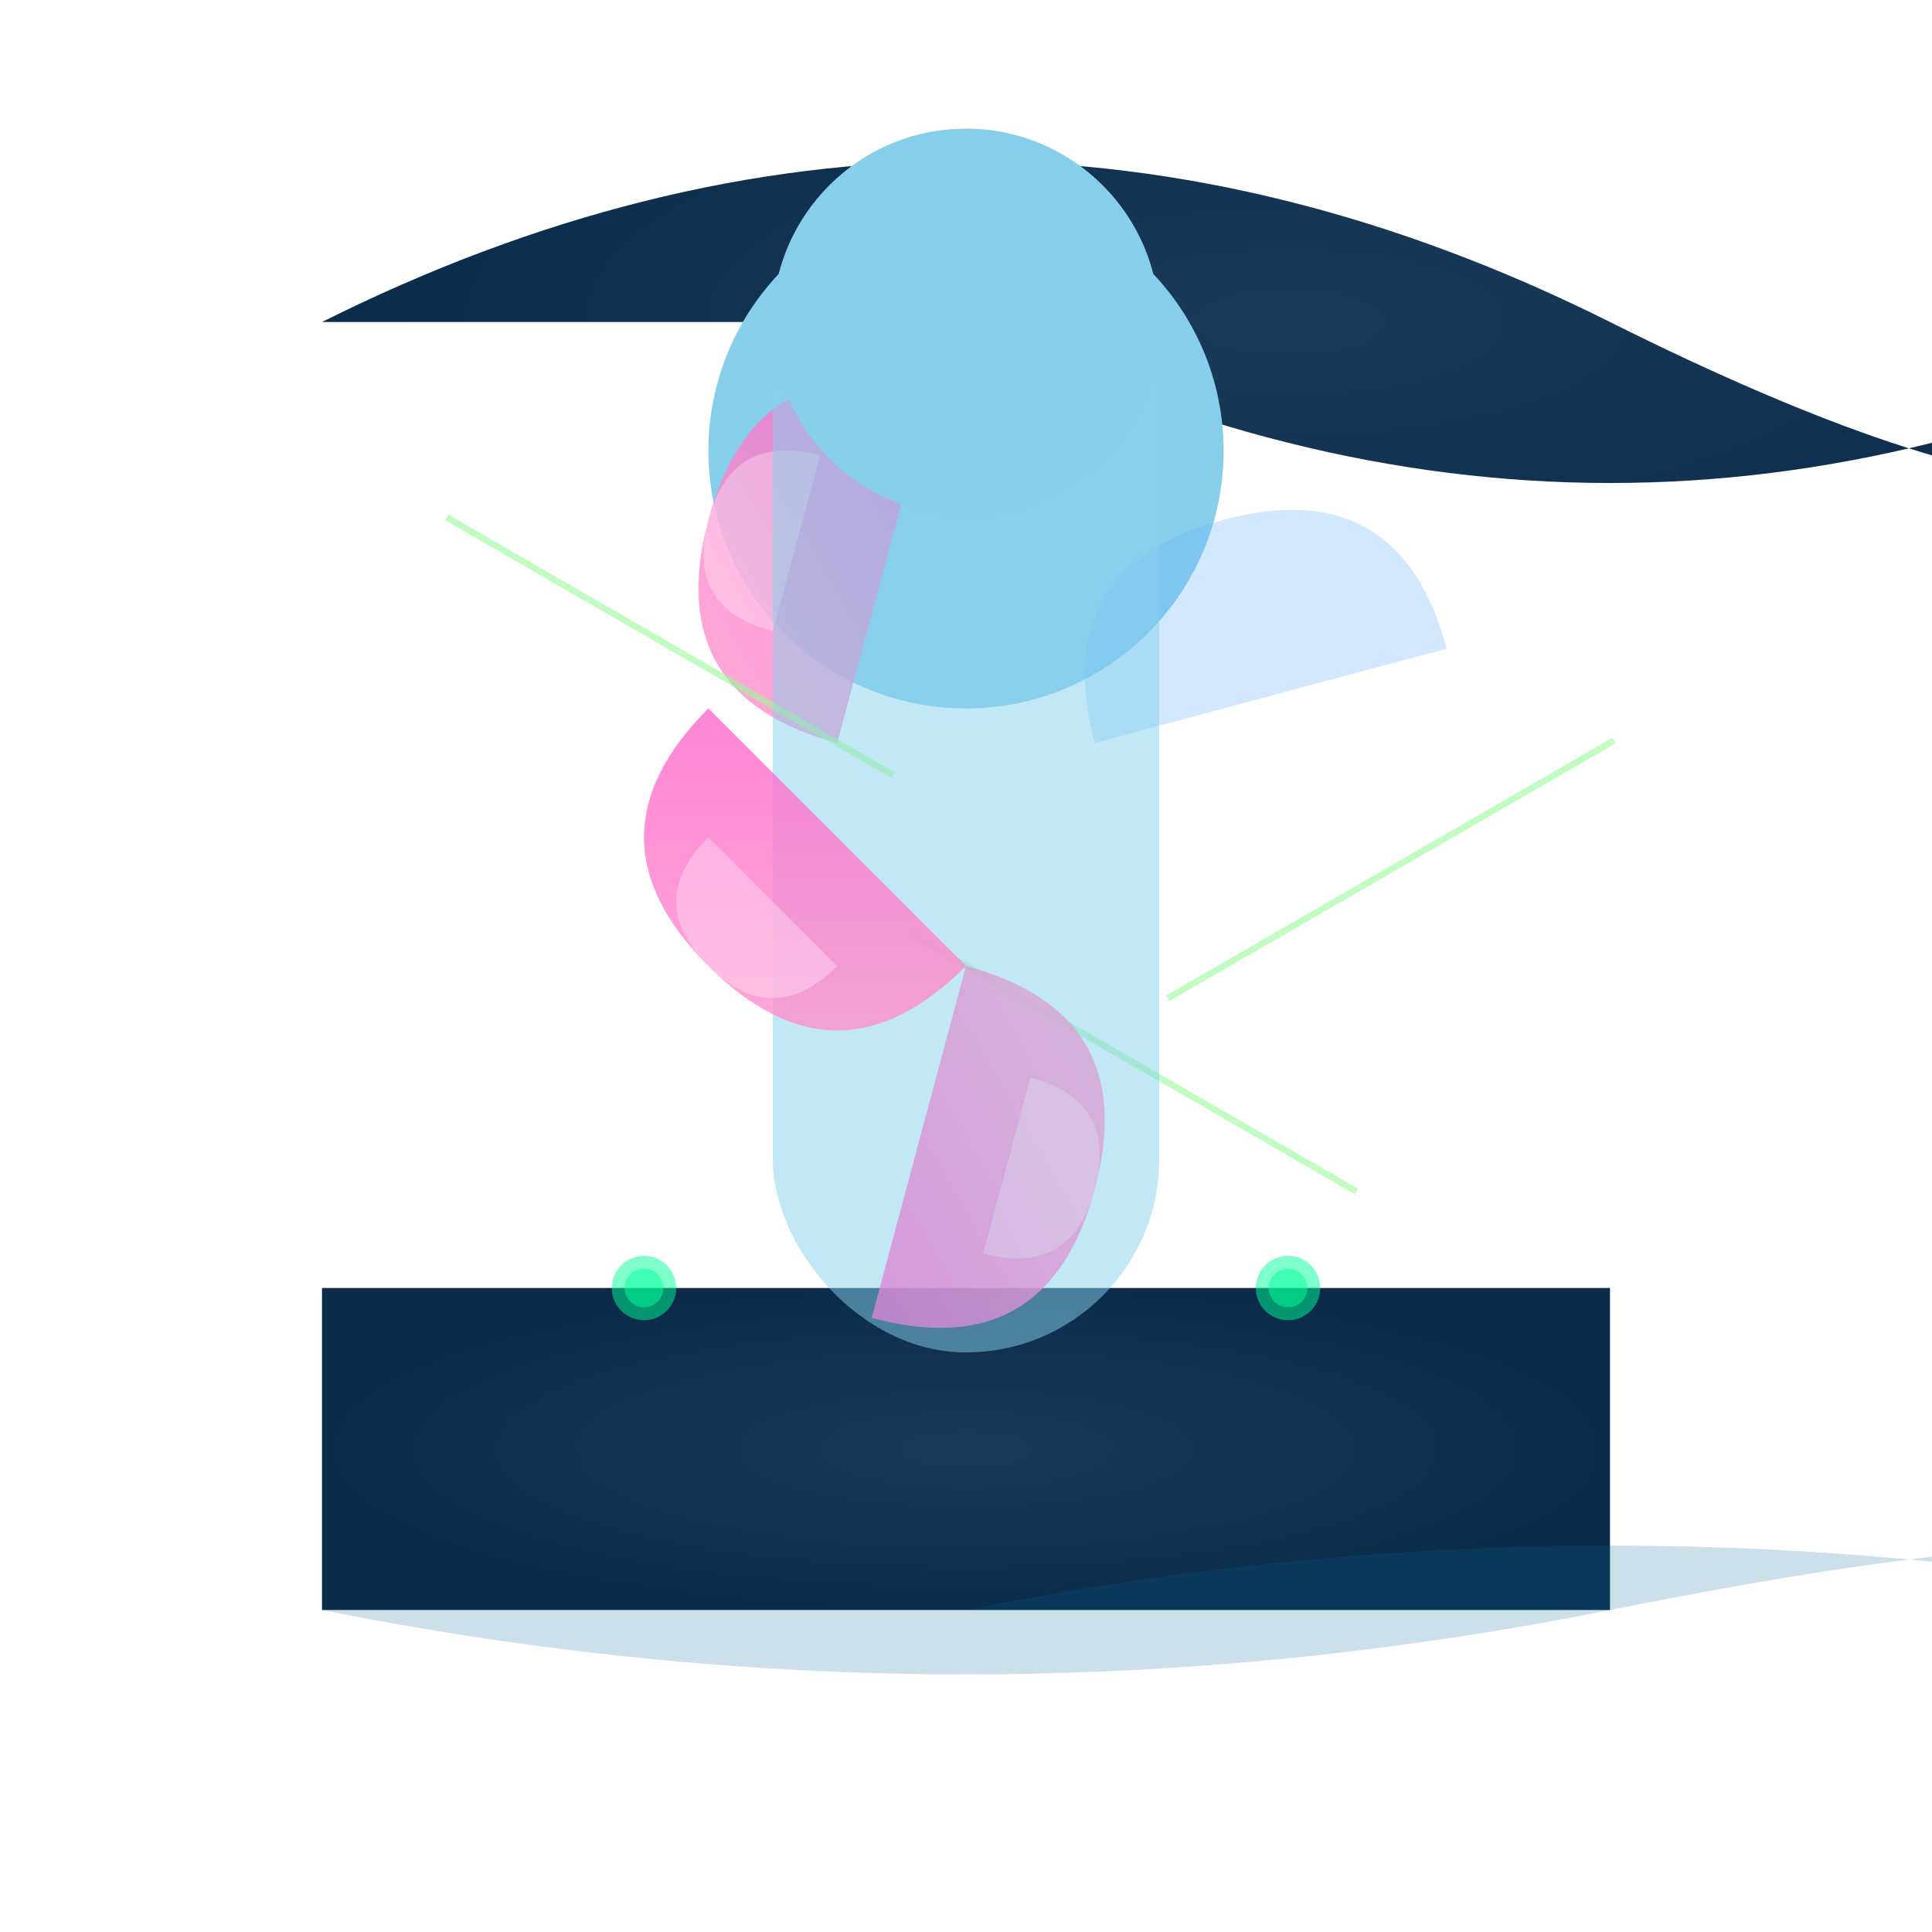
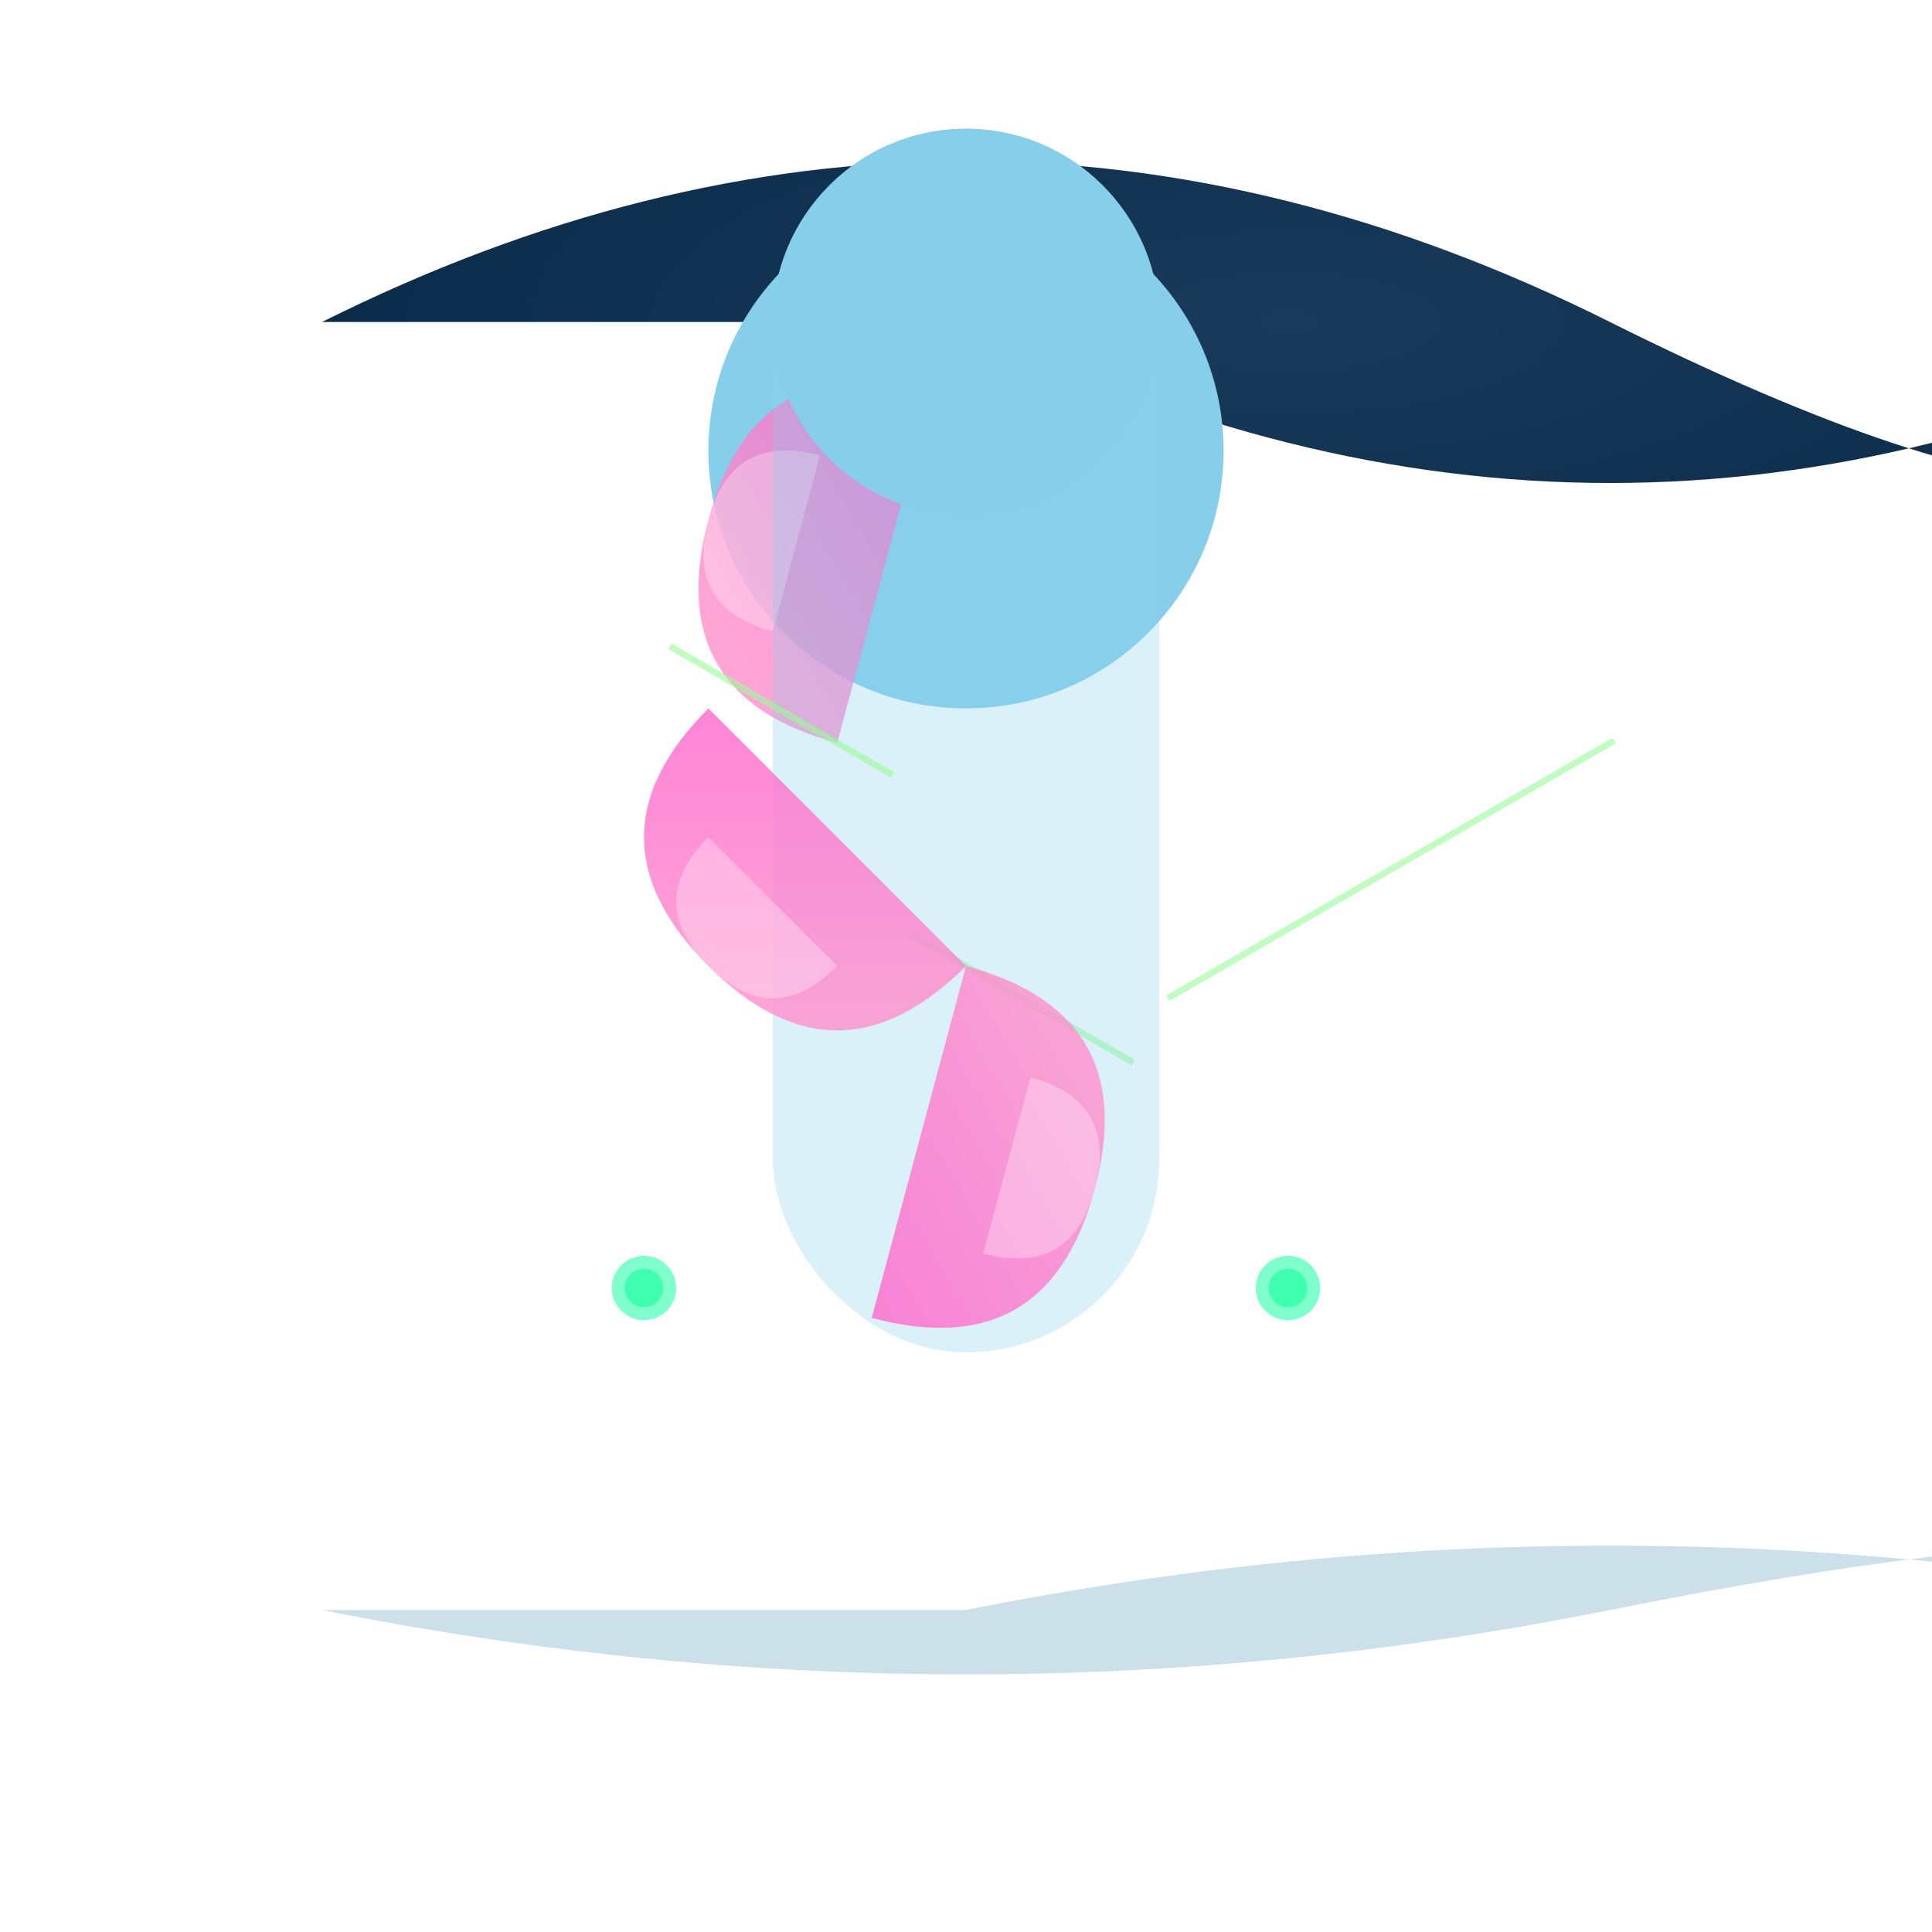
<svg xmlns="http://www.w3.org/2000/svg" viewBox="0 0 300 300">
  <defs>
    <radialGradient id="cathedralGradient" cx="50%" cy="50%">
      <stop offset="0%" style="stop-color:#1a3c5a;stop-opacity:1" />
      <stop offset="100%" style="stop-color:#0a2c4a;stop-opacity:1" />
    </radialGradient>
    <linearGradient id="jellyfishGradient" x1="0%" y1="0%" x2="100%" y2="0%">
      <stop offset="0%" style="stop-color:#ff99cc;stop-opacity:1" />
      <stop offset="100%" style="stop-color:#ff66cc;stop-opacity:1" />
    </linearGradient>
    <filter id="glow" x="-50%" y="-50%" width="200%" height="200%">
      <feGaussianBlur stdDeviation="4" result="glow" />
      <feMerge>
        <feMergeNode in="glow" />
        <feMergeNode in="SourceGraphic" />
      </feMerge>
    </filter>
  </defs>
  <g transform="translate(150,150)">
    <path d="M-100-100Q0-150,100-100T200-100Q100-50,0-100Z" fill="url(#cathedralGradient)" />
    <circle cx="0" cy="-80" r="40" fill="#87CEEB" filter="url(#glow)" />
    <g transform="rotate(-30)">
      <path d="M0-40Q-20-60,0-80T40-80Q20-60,0-40Z" fill="url(#jellyfishGradient)" opacity="0.8" />
      <g transform="translate(0,-40)">
        <path d="M0-20Q-10-30,0-40T20-40Q10-30,0-20Z" fill="#fff" opacity="0.3" />
      </g>
      <g transform="rotate(60) translate(30,0)">
-         <line x1="0" y1="0" x2="40" y2="0" stroke="#98fb98" stroke-width="1" opacity="0.6" />
        <line x1="0" y1="0" x2="-40" y2="0" stroke="#98fb98" stroke-width="1" opacity="0.6" />
      </g>
    </g>
-     <rect x="-100" y="50" width="200" height="50" fill="url(#cathedralGradient)" />
    <path d="M-100 100 Q 0 120, 100 100 T 200 100 Q 100 80, 0 100Z" fill="#006699" opacity="0.2" />
    <g transform="rotate(30)">
-       <path d="M0-40Q-20-60,0-80T40-80Q20-60,0-40Z" fill="#66b3ff" opacity="0.3" />
-     </g>
+       </g>
    <rect x="-30" y="-120" width="60" height="180" rx="30" fill="#87CEEB" opacity="0.3" />
    <g transform="rotate(150) translate(0,40)">
      <path d="M0-40Q-20-60,0-80T40-80Q20-60,0-40Z" fill="url(#jellyfishGradient)" opacity="0.8" />
      <g transform="translate(0,-40)">
        <path d="M0-20Q-10-30,0-40T20-40Q10-30,0-20Z" fill="#fff" opacity="0.3" />
      </g>
      <g transform="rotate(60) translate(30,0)">
-         <line x1="0" y1="0" x2="40" y2="0" stroke="#98fb98" stroke-width="1" opacity="0.6" />
        <line x1="0" y1="0" x2="-40" y2="0" stroke="#98fb98" stroke-width="1" opacity="0.6" />
      </g>
    </g>
    <circle cx="0" cy="-100" r="30" fill="#87CEEB" filter="url(#glow)" />
    <g transform="translate(-50,50)">
      <circle r="5" fill="#00ff99" opacity="0.5" />
      <circle r="3" fill="#00ff99" opacity="0.5" />
    </g>
-     <rect x="-30" y="-120" width="60" height="180" rx="30" fill="#87CEEB" opacity="0.3" />
    <g transform="rotate(270) translate(0,40)">
      <path d="M0-40Q-20-60,0-80T40-80Q20-60,0-40Z" fill="url(#jellyfishGradient)" opacity="0.8" />
      <g transform="translate(0,-40)">
        <path d="M0-20Q-10-30,0-40T20-40Q10-30,0-20Z" fill="#fff" opacity="0.3" />
      </g>
      <g transform="rotate(60) translate(30,0)">
        <line x1="0" y1="0" x2="40" y2="0" stroke="#98fb98" stroke-width="1" opacity="0.6" />
        <line x1="0" y1="0" x2="-40" y2="0" stroke="#98fb98" stroke-width="1" opacity="0.6" />
      </g>
    </g>
    <circle cx="0" cy="-100" r="30" fill="#87CEEB" filter="url(#glow)" />
    <g transform="translate(50,50)">
      <circle r="5" fill="#00ff99" opacity="0.5" />
      <circle r="3" fill="#00ff99" opacity="0.5" />
    </g>
  </g>
</svg>